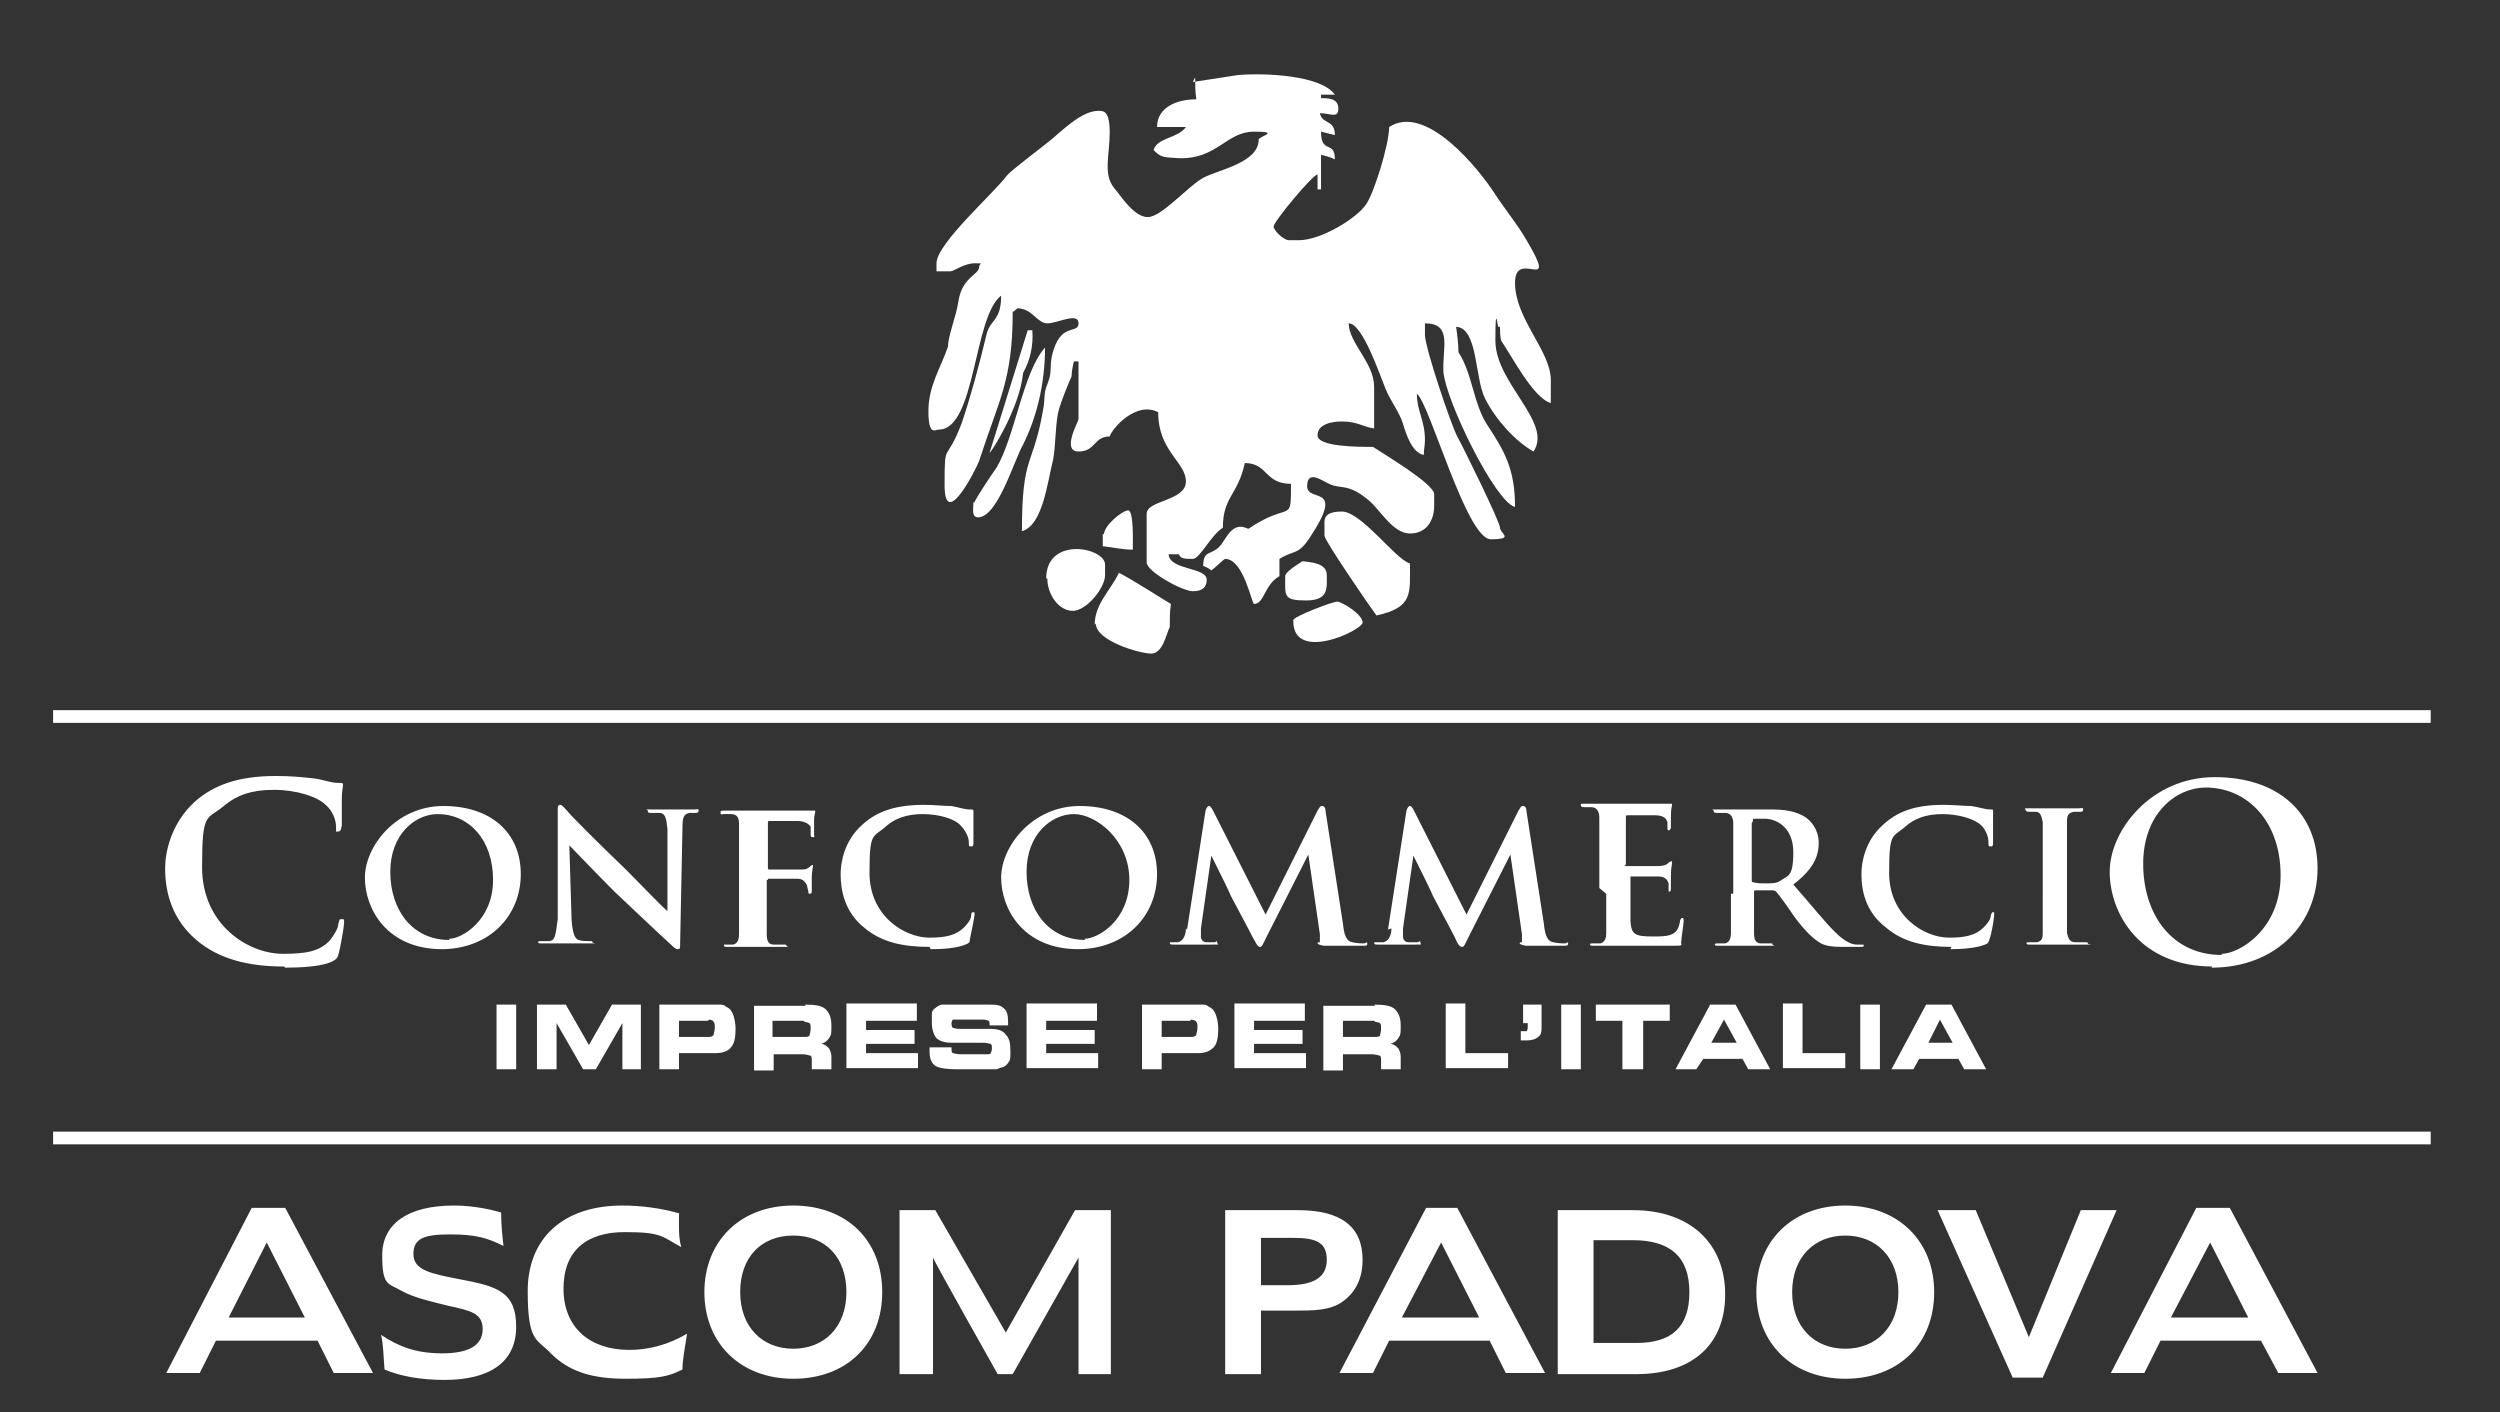
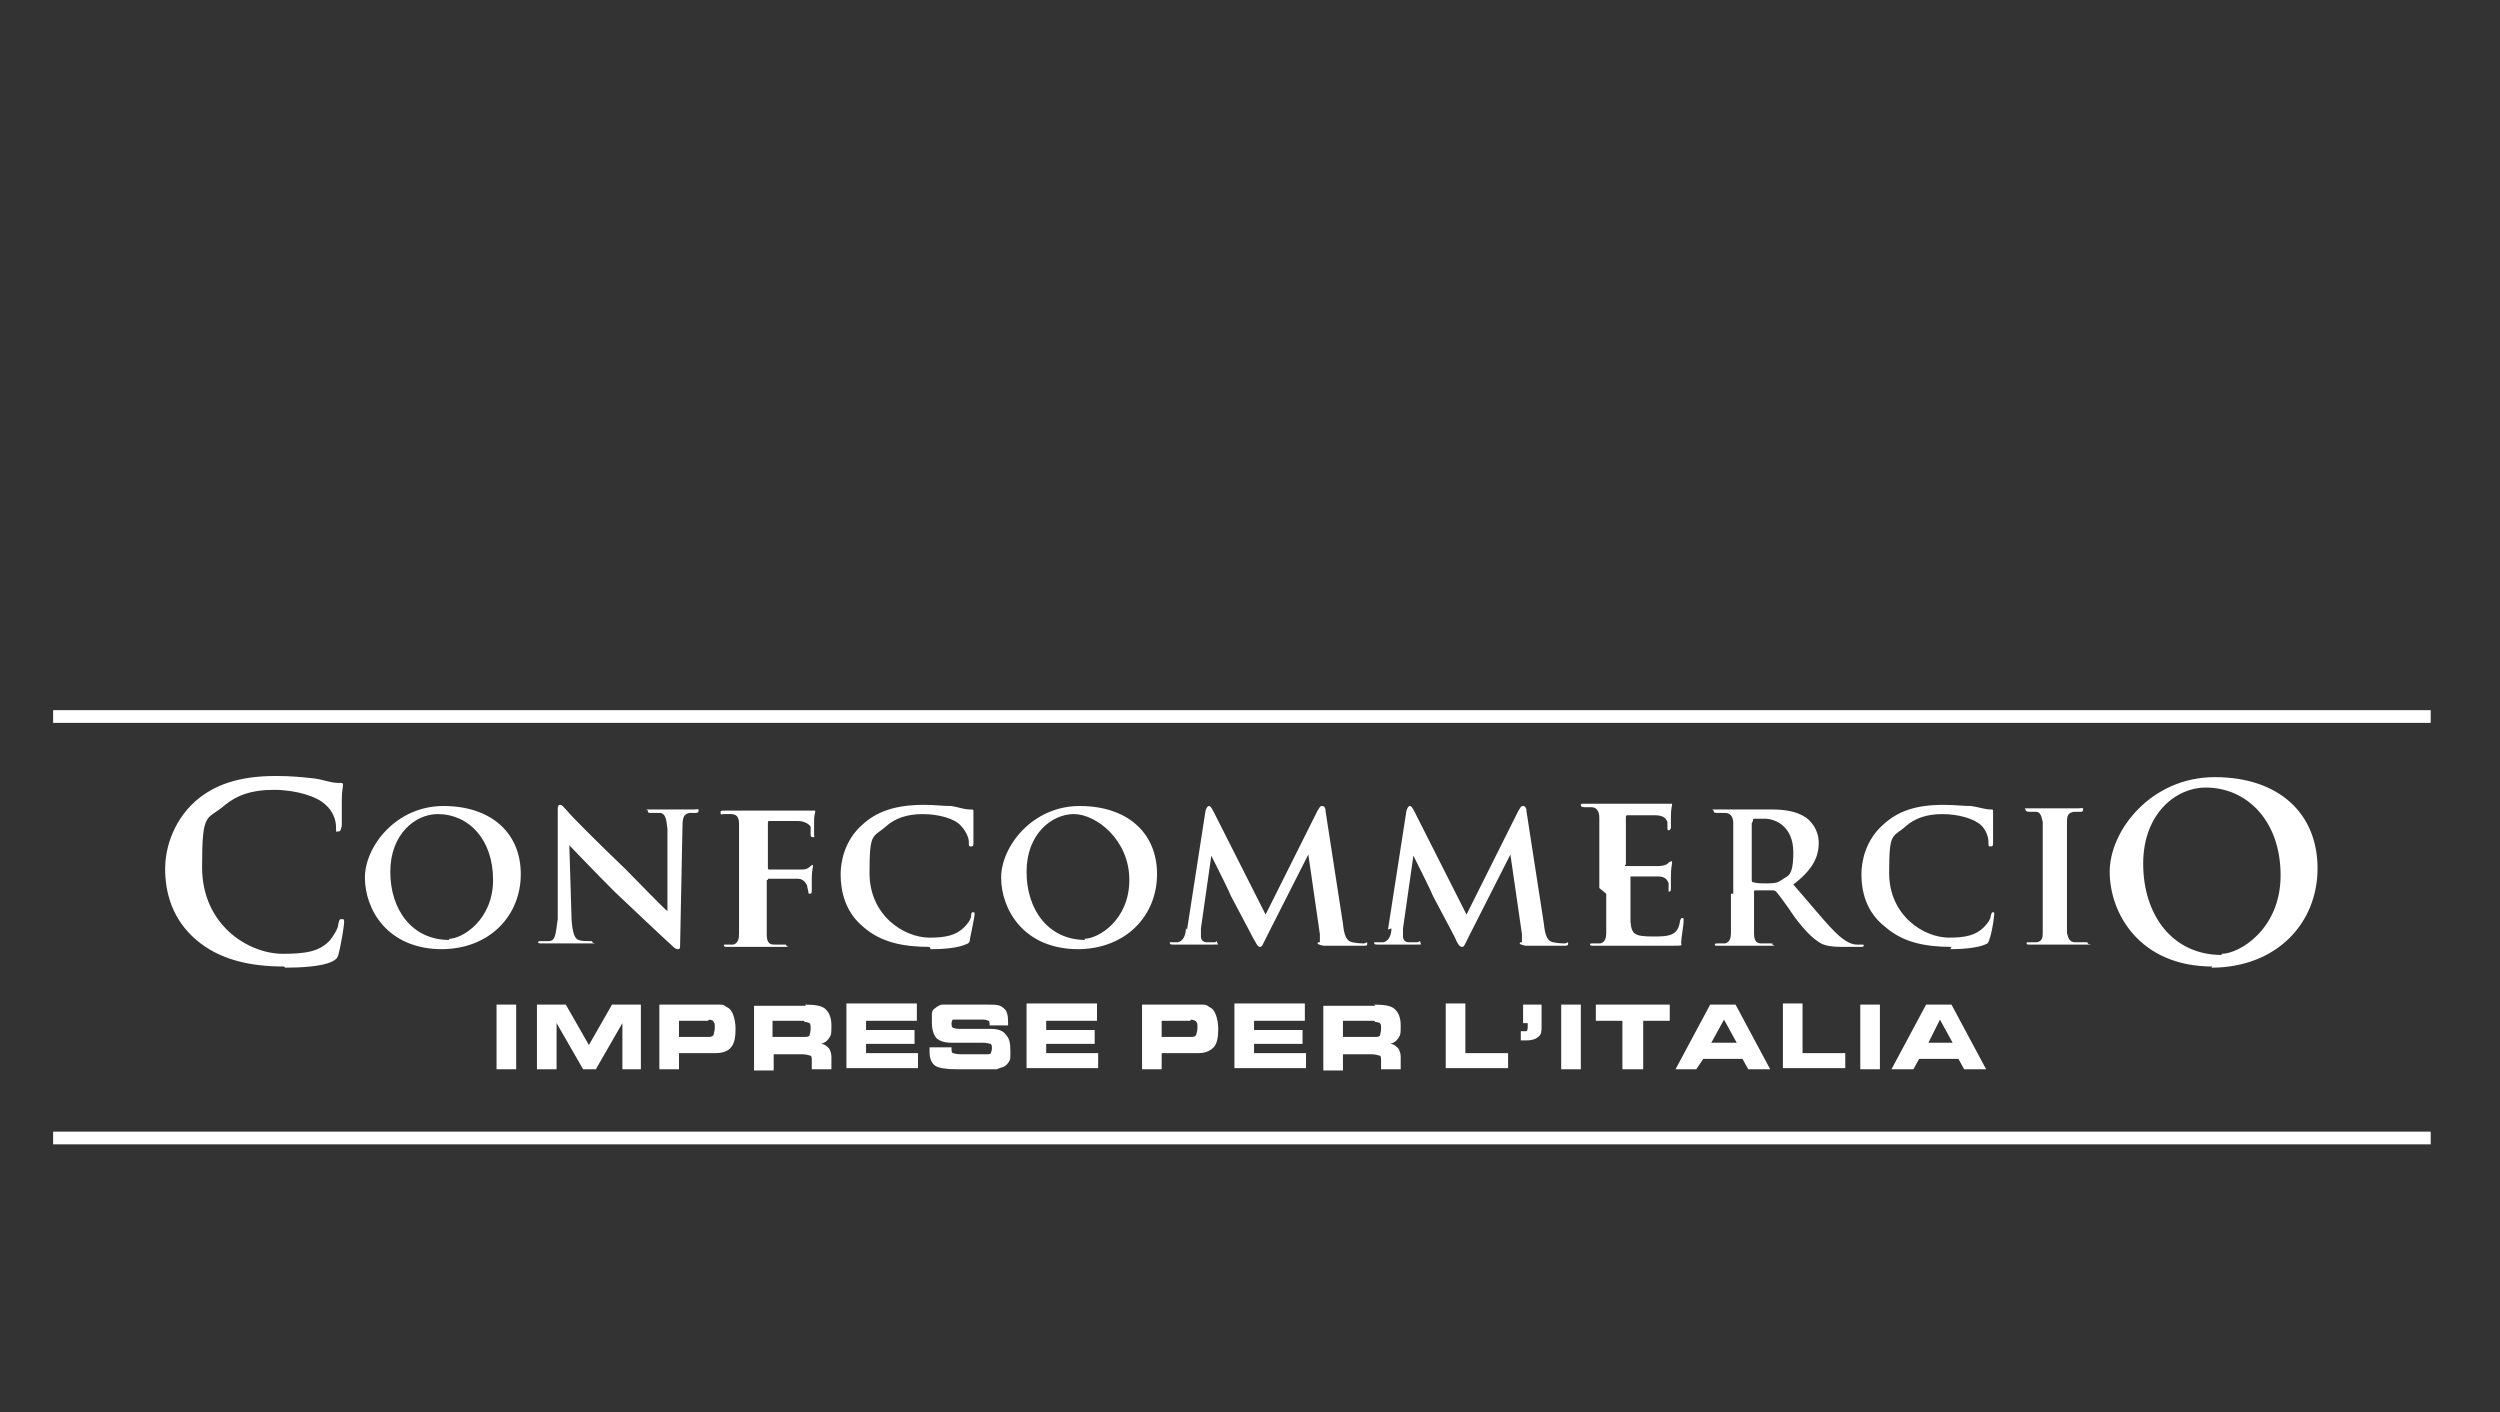
<svg xmlns="http://www.w3.org/2000/svg" id="Livello_1" version="1.1" viewBox="0 0 216.5 122.3">
  <rect x="0" y="0" width="216.5" height="122.3" fill="#333333" stroke="none" />
  <defs>
    <style>
      .st0, .st1 {
        fill: #fff;
      }

      .st1 {
        fill-rule: evenodd;
      }
    </style>
  </defs>
-   <path class="st1" d="M89.4,28.6c-.1,0-.3,0-.4,0-1.1,3.5-2.2,7.1-3.3,10.6,0,.2,2.6-3.8,2.9-6.9.6-1.1.9-2.3.8-3.7M94.9,54c0,1.5,3.8,2.6,4.8,2.6s1.3-1.7,1.6-2.3c0-.7,0-1.3.1-2-1.5-.9-3-1.9-4.5-2.7-.7,1.5-2.1,2.7-2.1,4.5ZM112,53.8c0,3.6,6,.8,6,.1s-1.8-1.8-2.2-1.8-3.8,1.3-3.8,1.6ZM90.7,50.1c0,1.4,1,2.8,2.2,2.8s2.8-2,2.8-3.1v-.9c0-1.5-5.1-2.5-5.1,1.2ZM111.3,49.9c0,1.7-.2,2.1,1.8,2.1s1.8-1.1,1.8-2.2-1.5-1.1-2.1-1.2c-.3.2-1.5.9-1.5,1.3ZM103.5,6.7c0,.6,0,1.2.1,1.9-1.7,0-3.4.7-3.4,2.4h2.5c-.7,1-2.5.9-2.8,2,.7.7.9.6,2.2.7,3.3.1,4.1-2.3,6.5-2.3s.4.4.4.7c0,2-3.5,2.6-4.8,3.3-1.3.7-3.6,3.4-4.8,3.4s-2.3-1.8-2.9-2.5c-1-1.2-.4-2.9-.4-4.8s-.5-1.9-1-1.9c-1.5,0-3.3,1.9-4.2,2.6-.6.5-3.4,2.6-3.7,3-1.1,1.5-6.1,5.9-6.1,7.6v.7h1.2c.3,0,1.2-.7,2.1-.7s.4,0,.4.3c0,.7-1.5.9-1.8,3-.2,1.3-.9,3-.9,3.9-.6,1.8-1.7,3.4-1.7,5.6s.6,1.6.9,1.6c3.2,0,3-9.8,5.4-11.6,0,2.3-1,2-1.3,3.5-.6,2.5-1.3,5.1-2.1,7.5-1.4,3.7-1.5,1.4-1.5,5.4s2.7-1.3,3-2.1c1.7-5.3,2.9-6.9,2.9-12.9.1,0,.4-.3.4-.3,1.3,0,1.7,1.3,2.6,1.3s2.7-1,2.7,0-1.6-.2-2.3,2.8c-.2.9,0,1.4-.3,2.2-.4,1-.3,1-.4,2.1-.9,5.5-1.9,4-1.9,10.9,1.8-.5,2.2-4.2,2.7-6.2.2-1,.2-2.8.4-3.9.1-.7,1-2.9,1.2-3.3,0-.4.1-.9.2-1.3h.4v5c0,.2-1.5,2.8,0,2.8s1.3-1.3,2.7-1.3c.2-.7,2.3-3.1,4.2-2.1,0,3.4,2.4,4.3,2.4,6s-3.4,1.6-3.4,2.8v4.2c0,.8,3.1,2.5,4,2.5s1.2-.4,1.2-1c0-1.1-3.2-.8-3.3-2.2h.9c.1.4.6.4,1.2.4s1.6-2.1,2.6-2.7c0-2.7,1.3-2.8,1.9-5.6,2,0,1.7,1.8,4,1.8,0,3.6,0,1.4-3.7,3.9-1.2-.6-1.7.4-2.3,1.3-.8,1.1-1.6.4-1.6,1.9.2.1.5.2.7.4.3-.2,1.1-1,1.2-1,1.6,0,2.3,3.9,2.5,3.9.9,0,.9-1.7,2.2-2.4v-1.5c1.3-.8,1.6-.3,2.6-1.8,3.2-4.8-.2-3-.2-4.5s1.4-.4,1.9-.2c1,.5,1.6-.1,3.4,1.4,1,.8,2.1,2.9,3.6,2.9s2.1-1.2,2.1-2.4v-1c0-.9-4.4-3.5-5.3-4.1-1.3,0-4.8,0-4.8-1s1.3-1.2,2.1-1.2c1.4,0,1.9.5,2.8.6v-3.6c0-2.1-2.2-3.8-2.2-5.5,1.2,0,2.7,4.5,3.2,5.7.4,1,1.2,2,1.5,3,.3,1,.8,2.5,1.8,2.7,0-.5.1-.8.1-1.3,0-1.7-.7-2.5-.7-4,1.1.8,4.3,12.6,6.4,12.6s.8-.5.8-1-3.2-7-3.7-7.9c-.5-.9-2.8-7.7-2.8-8.8v-1c2.4,0,1.5,2.1,1.6,4.2.2,2.5,4.5,11.3,6.2,11.7,0-3.3-.9-4.8-2.4-7.1-1.2-1.8-1.3-4.5-2.5-6.3,0-.7-.1-1.5-.2-2.2,1.9.1,1.6,4.4,2.5,6.2.9,1.8,2.6,3.7,4.2,4.6,1.7-2.5-3.3-5.9-3.3-9.6s.2-.8.3-1.2c0,0,0,0,.1,0,0,.4,0,.8.1,1.2.9,1.3,2.8,5,4.3,5.4v-2c0-2.5-3.1-5.3-3.1-8.4s3.9,1.2,1-3.7c-.8-1.4-1.9-2.7-2.8-4.1-1.3-2-5.9-7.8-9.1-5.7,0,1.5-1.3,5.7-2,6.7-.8,1.2-3.9,3.1-5.8,3.1h-.9c-.4,0-1.3-.8-1.3-1.2s3.3-4.4,3.8-4.5v1.3h.3v-3c.4.1.8.2,1.2.4,0-1.7-1.2-.4-1.2-2.4.4.1.8.2,1.2.3,0-1.4-1.1-.9-1.3-1.9.9,0,1.6.5,1.6-.4s-.9-.9-1.5-.9v-.3h1.2c-1.2-1.7-6.1-1.9-8.4-1.7-1.3.2-2.6.4-3.9.6ZM95.5,46.2v1.1c.9.1,1.7.3,2.6.3,0-.5.1-3.4-.4-3.4s-2.1,1.3-2.1,2.1ZM114.7,45.7v.7c0,.4,3.9,6.1,4.5,6.9,3.2-.7,2.9-1.9,2.9-4.5-1.3-.4-4.2-4.5-5.9-4.5s-1.5.8-1.5,1.3ZM84.3,43.5c0,.5-.2,1.3.4,1.3,1.7,0,3.1-4.9,3.9-6.3,1.1-2.2,1.9-5.1,1.9-8.4-1.9,2.1-2.6,7.7-4.2,10.4-.3.4-1.9,2.8-1.9,3Z" />
-   <path class="st1" d="M191.4,107.6l3.3,6.5h-6.7l3.4-6.5ZM190.2,104.6l-7.4,14.3h2.9l1.4-2.8h8.7l1.5,2.8h3.4l-7.6-14.3h-2.9ZM167.8,104.8l6.5,14.5h2.6l6.4-14.5h-3.1l-4.5,11-4.6-11h-3.3ZM159.8,107c2.7,0,4.6,1.9,4.6,4.9s-1.9,4.9-4.6,4.9-4.6-1.9-4.6-4.9,1.9-4.9,4.6-4.9ZM159.8,104.4c-4.6,0-7.7,3.1-7.7,7.5s3.1,7.5,7.7,7.5,7.7-3,7.7-7.5c0-4.4-3.1-7.5-7.7-7.5ZM138,107.4h3.4c3.2,0,4.9,1.4,4.9,4.5s-1.6,4.4-4.6,4.4h-3.7v-8.9ZM134.9,104.8v14.2h6.8c4.9,0,7.7-2.6,7.7-6.9s-2.9-7.3-8-7.3h-6.5ZM124.8,107.6l3.3,6.5h-6.7l3.4-6.5ZM123.5,104.6l-7.5,14.3h2.9l1.4-2.8h8.7l1.4,2.8h3.4l-7.6-14.3h-2.8ZM109.2,107.2h2.8c2,0,2.9.4,2.9,1.9s-1.1,2.2-3.4,2.2h-2.3v-4.1ZM106.1,104.8v14.2h3.1v-5.5h2.8c1.8,0,3.2,0,4.3-.8,1.1-.8,1.7-2,1.7-3.6,0-2.9-1.9-4.3-5.6-4.3h-6.3ZM77.9,104.8v14.2h2.9v-10.1c-.1,0,5.6,10.1,5.6,10.1h1.3l5.7-10.1v10.1c0,0,2.8,0,2.8,0v-14.2h-3.1l-6,10.6-6.1-10.6h-3.2ZM68.7,107c2.8,0,4.6,1.9,4.6,4.9s-1.9,4.9-4.6,4.9-4.6-1.9-4.6-4.9,1.8-4.9,4.6-4.9ZM68.7,104.4c-4.6,0-7.7,3.1-7.7,7.5s3.1,7.5,7.7,7.5,7.7-3,7.7-7.5-3.1-7.5-7.7-7.5ZM58.9,105.1c-1.7-.5-3.5-.7-5-.7-5.2,0-8.2,2.9-8.2,7.4s.8,4.1,2,5.4c1.6,1.6,3.6,2.2,6.5,2.2s3.7-.2,4.9-.8c0-.8.2-1.8.4-3.1-1.7,1-3.4,1.4-5,1.4-3.5,0-5.7-2-5.7-5.3s2-4.9,5.3-4.9,3.2.4,4.9,1.3c-.2-.7-.2-1.3-.2-1.9v-1ZM43.4,105c-1.4-.4-2.8-.6-4.1-.6-4,0-6.2,1.6-6.2,4.3s.5,2.4,1.7,3.1c1.1.6,2.5.9,4.1,1.3,1.8.4,2.9.6,2.9,2s-1.2,2.1-3.5,2.1-3.8-.6-5.3-1.6c.2.8.2,1.8.3,3,1.4.6,3.2.9,5.2.9,4,0,6.2-1.6,6.2-4.6s-1.6-3.5-4.8-4.1c-2.6-.5-4.1-.8-4.1-2.2s1-1.7,3.2-1.7,3.2.3,4.6,1c-.1-.9-.2-1.8-.2-2.8ZM23.1,107.6l3.3,6.5h-6.6l3.3-6.5ZM21.8,104.6l-7.4,14.3h2.9l1.4-2.8h8.8l1.4,2.8h3.4l-7.6-14.3h-2.9Z" />
  <path class="st1" d="M165.7,92.6h-1.9l3-5.6h2.2l3,5.6h-1.9l-.5-.9h-3.4l-.5.9ZM166.9,90.3h2.2l-1.1-2-1,2ZM162.8,92.6h-1.7v-5.6h1.7v5.6ZM156.1,91.2h3.7v1.3h-5.4v-5.6h1.7v4.2ZM147,92.6h-1.9l3-5.6h2.2l3,5.6h-1.9l-.5-.9h-3.4l-.6.9ZM148.2,90.3h2.2l-1.1-2-1.1,2ZM142.2,92.6h-1.7v-4.2h-2.3v-1.4h6.4v1.4h-2.3v4.2ZM136.9,92.6h-1.7v-5.6h1.7v5.6ZM131.9,88.5v-1.5h1.6v1.9c0,.4,0,.7-.3.9-.2.2-.6.3-1,.3h-.2c0,0-.2,0-.3,0v-.8h.1c.2,0,.3,0,.4,0,0,0,.1-.1.1-.3v-.4h-.4ZM126.9,91.2h3.7v1.3h-5.4v-5.6h1.7v4.2ZM119,87c.9,0,1.5.1,1.8.4.3.3.5.7.5,1.4s0,.8-.2,1.1-.4.4-.7.5c.3,0,.5.2.7.4.1.2.2.4.2.7v1.1h-1.7v-.8c0-.2,0-.4-.2-.4,0,0-.3-.1-.6-.1h-2.5v1.4h-1.7v-5.6h4.5ZM119,88.4h-2.7v1.4h2.7c.2,0,.4,0,.5-.1,0-.1.1-.3.1-.6s0-.4-.1-.5c0,0-.2-.1-.4-.1ZM113,88.4h-4.4v.8h4.2v1.2h-4.2v.8h4.5v1.3h-6.2v-5.6h6.1v1.3ZM103.2,87c.4,0,.7,0,.9,0,.2,0,.4,0,.6.2.3.1.5.4.6.7.1.3.2.7.2,1.2,0,.7-.1,1.3-.4,1.6-.3.3-.7.5-1.3.5h-3.2v1.4h-1.7v-5.6h4.3ZM103.1,88.4h-2.5v1.4h2.5c.2,0,.4,0,.5-.2,0-.1.1-.3.1-.6s0-.4-.1-.5c0-.1-.3-.2-.5-.2ZM95,88.4h-4.4v.8h4.2v1.2h-4.2v.8h4.5v1.3h-6.2v-5.6h6.1v1.3ZM80.7,90.7h1.7c0,.3,0,.4.1.5.1,0,.3.1.7.1h2.2c.2,0,.4,0,.4-.1,0,0,.1-.2.1-.4s0-.3-.1-.4c-.1,0-.3-.1-.7-.1h-2.7c-.7,0-1.1-.2-1.3-.4-.2-.2-.4-.7-.4-1.3s0-.6,0-.8c0-.2.1-.4.3-.5.1-.1.4-.3.6-.3.3,0,.7,0,1.3,0h2.6c.7,0,1.1,0,1.4.3.3.2.4.6.4,1.2h0c0,.1,0,.2,0,.3h-1.6c0-.2,0-.4-.1-.4,0,0-.2-.1-.4-.1h-2c-.3,0-.5,0-.7,0,0,0-.1.2-.1.3s0,.3.1.4c0,0,.3.1.5.1h2.8c.7,0,1.1.2,1.3.5.3.3.4.7.4,1.4s0,.7-.1.9c-.1.2-.3.4-.5.5-.1,0-.3.1-.6.2-.3,0-.6,0-1.1,0h-2.3c-.9,0-1.6-.1-1.9-.3-.3-.2-.5-.6-.5-1.2s0,0,0-.1v-.3ZM79.4,88.4h-4.4v.8h4.2v1.2h-4.2v.8h4.5v1.3h-6.2v-5.6h6.1v1.3ZM69.7,87c.9,0,1.5.1,1.8.4.3.3.5.7.5,1.4s0,.8-.2,1.1-.4.4-.7.5c.3,0,.5.2.7.4.1.2.2.4.2.7v1.1h-1.7v-.8c0-.2,0-.4-.2-.4,0,0-.3-.1-.6-.1h-2.5v1.4h-1.7v-5.6h4.5ZM69.6,88.4h-2.7v1.4h2.7c.2,0,.4,0,.5-.1,0-.1.1-.3.1-.6s0-.4-.1-.5c0,0-.2-.1-.4-.1ZM61.4,87c.4,0,.7,0,.9,0,.2,0,.4,0,.6.2.3.1.5.4.6.7.1.3.2.7.2,1.2,0,.7-.1,1.3-.4,1.6-.2.3-.7.5-1.3.5h-3.2v1.4h-1.7v-5.6h4.3ZM61.3,88.4h-2.5v1.4h2.5c.2,0,.4,0,.5-.2,0-.1.1-.3.1-.6s0-.4-.1-.5c0-.1-.2-.2-.4-.2ZM48.1,92.6h-1.6v-5.6h2.5l2,3.5,2-3.5h2.5v5.6h-1.6v-4l-2.3,4h-1.1l-2.3-4v4ZM44.7,92.6h-1.7v-5.6h1.7v5.6Z" />
  <rect class="st0" x="4.6" y="61.5" width="205.9" height="1.1" />
  <rect class="st0" x="4.6" y="98" width="205.9" height="1.1" />
  <path class="st1" d="M192.4,82.7c-4.3,0-6.8-3.5-6.8-7.9s2.9-6.6,5.4-6.6c3.6,0,6.5,2.9,6.5,7.6s-3.6,6.8-5.1,6.8M191.5,83.8c5.6,0,9.2-3.8,9.2-8.6s-3.4-7.9-8.9-7.9-9.1,4.6-9.1,8.2,2.6,8.2,8.9,8.2ZM176.9,77.4c0,1.5,0,2.8,0,3.4,0,.5-.1.7-.5.8-.1,0-.3,0-.6,0s-.3,0-.3.1.1.1.3.1c.7,0,1.7,0,2.1,0s1.5,0,2.6,0,.3,0,.3-.1,0-.1-.3-.1-.6,0-.8,0c-.5,0-.6-.4-.7-.8,0-.7,0-1.9,0-3.5v-2.8c0-2.4,0-2.8,0-3.3,0-.6.1-.8.6-.9.2,0,.3,0,.5,0s.3,0,.3-.2-.1-.1-.4-.1c-.6,0-1.6,0-2,0s-1.5,0-2.2,0-.4,0-.4.1.1.2.3.2.4,0,.6,0c.4,0,.5.4.6.9,0,.5,0,.9,0,3.3v2.8ZM168.9,82.2c1,0,2.3-.1,3-.4.3-.1.3-.2.4-.5.2-.5.4-1.9.4-2.1s0-.2-.1-.2-.1,0-.2.3c0,.3-.3.7-.6,1-.7.7-1.6.9-3,.9-2.2,0-5.2-1.9-5.2-5.6s.3-3,1.5-4.1c.7-.6,1.7-1,3.1-1s2.8.4,3.4,1c.4.4.6,1,.6,1.4s0,.4.2.4.2-.1.2-.4c0-.3,0-1.2,0-1.7,0-.6,0-.7,0-.9s0-.2-.2-.2c-.5,0-1-.2-1.7-.3-.7,0-1.4-.1-2.4-.1-2.5,0-4,.6-5.2,1.7-1.6,1.4-1.9,3.3-1.9,4.3,0,1.5.4,3.3,2.1,4.6,1.5,1.3,3.4,1.7,5.7,1.7ZM151.8,71.1c0-.1,0-.2.1-.2.1,0,.4,0,.9,0,1,0,2.5.7,2.5,2.9s-.5,2-1,2.4c-.3.2-.5.3-1.2.3s-.9,0-1.3-.1c-.1,0-.1-.1-.1-.3v-4.8ZM149.9,77.4c0,1.5,0,2.7,0,3.4,0,.4-.1.8-.5.9-.1,0-.4,0-.6,0s-.3,0-.3.1.1.1.3.1c.7,0,1.7,0,2,0s1.5,0,2.4,0,.3,0,.3-.1,0-.1-.2-.1-.5,0-.8,0c-.5,0-.6-.4-.6-.9,0-.7,0-1.9,0-3.4v-.2c0,0,0-.1.1-.1h1.5c0,0,.2,0,.3.1.2.2,1,1.3,1.6,2.2.9,1.2,1.6,1.9,2.3,2.3.4.2.9.3,1.8.3h1.6c.2,0,.3,0,.3-.1s0-.1-.2-.1-.3,0-.4,0c-.3,0-.9-.1-1.9-1.1-1-1-2.1-2.4-3.6-4.1,1.7-1.3,2.2-2.4,2.2-3.6s-.7-1.9-1.1-2.2c-.9-.6-2-.7-3-.7s-1.8,0-2.3,0-1.4,0-2.3,0-.4,0-.4.1,0,.2.3.2.5,0,.7,0c.5,0,.7.4.7.9,0,.5,0,.9,0,3.3v2.8ZM139.1,77.4c0,1.5,0,2.7,0,3.4,0,.4-.1.8-.5.9-.1,0-.3,0-.6,0s-.3,0-.3.1.1.1.4.1.7,0,1.1,0h.9c.5,0,1,0,1.7,0,.7,0,1.6,0,2.9,0s.8,0,.9-.4c0-.3.2-1.4.2-1.7s0-.3-.1-.3-.1,0-.2.2c-.1.7-.3,1-.7,1.2-.4.2-1.1.2-1.6.2-1.7,0-1.9-.2-2-1.3,0-.4,0-1.9,0-2.5v-1.2c0-.1,0-.2,0-.2.4,0,2,0,2.4,0,.6,0,.8.3.9.6,0,.2,0,.4,0,.6s0,.1.1.1.1-.2.1-.3,0-.7,0-1c0-.8.1-1,.1-1.2s0-.1-.1-.1c0,0-.1,0-.3.2-.1.1-.4.2-.8.2s-2.3,0-2.7,0-.1,0-.1-.2v-4c0-.1,0-.2.1-.2.3,0,2.1,0,2.4,0,.8,0,1,.3,1.1.6,0,.2,0,.4,0,.5,0,.1,0,.2.1.2s.1,0,.2-.2c0-.2,0-.9,0-1,0-.7.1-.9.1-1s0-.1-.1-.1-.2,0-.2,0c-.1,0-.4,0-.7,0-.3,0-3.6,0-4.2,0s-.6,0-1,0-.9,0-1.3,0-.4,0-.4.1,0,.2.3.2.5,0,.6,0c.5,0,.7.4.7.9,0,.5,0,.9,0,3.3v2.8ZM120.5,80.4c0,.5-.2,1.1-.7,1.2-.3,0-.4,0-.5,0s-.3,0-.3,0c0,.2.1.2.3.2.5,0,1.3,0,1.6,0s1,0,1.7,0,.4,0,.4-.2-.1,0-.3,0-.4,0-.7,0c-.3,0-.5-.2-.5-.5s0-.4,0-.7l.9-6.3h0c.6,1.2,1.6,3.2,1.7,3.5.2.4,1.5,2.8,1.9,3.6.2.5.4.8.6.8s.2-.1.6-.9l3.6-7.1h0l1,6.9c0,.4,0,.6,0,.7-.1,0-.2,0-.2.1,0,0,0,.1.5.2.7,0,3,0,3.3,0s.4,0,.4-.2-.1,0-.3,0-.5,0-1-.1c-.5-.1-.7-.6-.8-1.6l-1.5-9.7c0-.3-.1-.5-.3-.5s-.2.1-.4.4l-4.5,9-4.5-8.9c-.2-.4-.3-.5-.4-.5s-.2.1-.3.4l-1.6,10.3ZM102.7,80.4c0,.5-.2,1.1-.7,1.2-.2,0-.4,0-.5,0s-.2,0-.2,0c0,.2.1.2.3.2.5,0,1.3,0,1.6,0s1,0,1.8,0,.4,0,.4-.2-.1,0-.2,0c-.2,0-.4,0-.7,0-.3,0-.5-.2-.5-.5s0-.4,0-.7l.9-6.3h0c.6,1.2,1.6,3.2,1.7,3.5.2.4,1.5,2.8,1.9,3.6.3.5.4.8.6.8s.2-.1.6-.9l3.6-7.1h0l1,6.9c0,.4,0,.6,0,.7-.1,0-.2,0-.2.1,0,0,0,.1.5.2.7,0,3,0,3.4,0s.4,0,.4-.2-.1,0-.3,0-.5,0-1-.1c-.5-.1-.7-.6-.8-1.6l-1.5-9.7c0-.3-.1-.5-.3-.5s-.2.1-.4.4l-4.5,9-4.5-8.9c-.2-.4-.3-.5-.4-.5s-.2.1-.3.4l-1.6,10.3ZM94,81.4c-3.2,0-5.1-2.6-5.1-5.9s2.2-5,4.1-5,4.8,2.2,4.8,5.7-2.7,5.1-3.9,5.1ZM93.3,82.2c4.2,0,6.9-2.9,6.9-6.5s-2.6-5.9-6.7-5.9-6.8,3.5-6.8,6.2,1.9,6.2,6.7,6.2ZM80.6,82.2c1.1,0,2.3-.1,3-.4.3-.1.4-.2.4-.5.1-.5.4-1.9.4-2.1s0-.2-.1-.2-.2,0-.2.3c0,.3-.3.7-.6,1-.7.7-1.6.9-3,.9-2.2,0-5.2-1.9-5.2-5.6s.3-3,1.5-4.1c.7-.6,1.7-1,3.1-1s2.8.4,3.3,1c.4.4.7,1,.7,1.4s0,.4.2.4.2-.1.2-.4c0-.3,0-1.2,0-1.7,0-.6,0-.7,0-.9s0-.2-.3-.2c-.5,0-1-.2-1.6-.3-.8,0-1.4-.1-2.4-.1-2.5,0-4.1.6-5.3,1.7-1.6,1.4-1.9,3.3-1.9,4.3,0,1.5.4,3.3,2,4.6,1.5,1.3,3.4,1.7,5.7,1.7ZM66.5,76.2c0-.1,0-.1.1-.1.3,0,2,0,2.5,0,.5,0,.7.4.8.6,0,.2.1.4.1.5s0,.2.1.2c.2,0,.2-.1.2-.3s0-.8,0-1.1c0-.5.1-.9.1-1s0-.1,0-.1c0,0-.1,0-.2.1-.2.2-.4.3-.7.3h-2.9c0,0-.1,0-.1-.1v-3.9c0-.1,0-.2.1-.2h2.5c.6,0,1,.3,1.1.5,0,.2,0,.5,0,.6,0,.2,0,.3.2.3s.1,0,.1-.2c0-.2,0-1.1,0-1.3,0-.4.1-.6.1-.7s0-.1-.1-.1c0,0-.2,0-.3,0-.2,0-.4,0-.7,0-.4,0-3.7,0-4.4,0s-.6,0-1,0-.9,0-1.3,0-.4,0-.4.2.1.1.3.1.5,0,.6,0c.6,0,.7.4.7.9,0,.5,0,.9,0,3.3v2.8c0,1.5,0,2.7,0,3.4,0,.4-.1.8-.5.9-.1,0-.3,0-.6,0s-.2,0-.2.1.1.1.4.1c.6,0,1.7,0,2.1,0s1.5,0,2.5,0,.4,0,.4-.1,0-.1-.3-.1-.6,0-.8,0c-.5,0-.6-.4-.6-.9,0-.7,0-1.9,0-3.4v-1.3ZM49.3,73.2h0c.3.3,2.2,2.3,3.9,4,1.7,1.6,3.9,3.7,4.9,4.6.2.2.4.4.6.4s.2-.1.2-.5l.2-10c0-.9.1-1.2.6-1.3.2,0,.4,0,.5,0s.3,0,.3-.2-.1-.1-.4-.1c-.8,0-1.4,0-1.6,0-.4,0-1.1,0-2,0s-.4,0-.4.1,0,.2.2.2.6,0,.9,0c.4.1.5.4.6,1.4v7.1c.1,0,0,0,0,0-.3-.2-2.5-2.5-3.6-3.6-2.4-2.3-4.9-4.8-5.1-5.1-.3-.3-.4-.5-.6-.5s-.2.2-.2.5v9.4c-.2,1.4-.2,1.8-.7,1.9-.2,0-.5,0-.7,0s-.3,0-.3.1c0,.1.1.1.4.1.9,0,1.6,0,1.8,0,.3,0,1,0,2.1,0s.4,0,.4-.1,0-.1-.3-.1c-.3,0-.6,0-.9-.1-.3-.1-.5-.5-.6-1.7l-.2-6.6ZM38.9,81.4c-3.2,0-5.1-2.6-5.1-5.9s2.2-5,4.1-5c2.7,0,4.8,2.2,4.8,5.7s-2.7,5.1-3.8,5.1ZM38.2,82.2c4.2,0,6.9-2.9,6.9-6.5s-2.6-5.9-6.7-5.9-6.8,3.5-6.8,6.2,1.9,6.2,6.7,6.2ZM24.7,83.8c1.4,0,3.1-.1,4-.5.4-.2.5-.3.6-.6.2-.7.5-2.5.5-2.8s0-.3-.2-.3-.2,0-.3.4c0,.4-.4,1-.7,1.4-.9,1-2.1,1.2-4.1,1.2-3,0-7-2.5-7-7.5s.4-4,2-5.4c1-.8,2.2-1.3,4.2-1.3s3.8.6,4.5,1.3c.6.5.9,1.3.9,1.9s0,.4.2.4.2-.1.3-.5c0-.4,0-1.6,0-2.3,0-.7.1-1,.1-1.2s0-.2-.4-.2c-.7,0-1.3-.3-2.2-.4-1-.1-1.8-.2-3.2-.2-3.3,0-5.4.8-7,2.2-2.1,1.9-2.6,4.4-2.6,5.8,0,2.1.6,4.4,2.7,6.2,2,1.7,4.6,2.3,7.6,2.3Z" />
</svg>